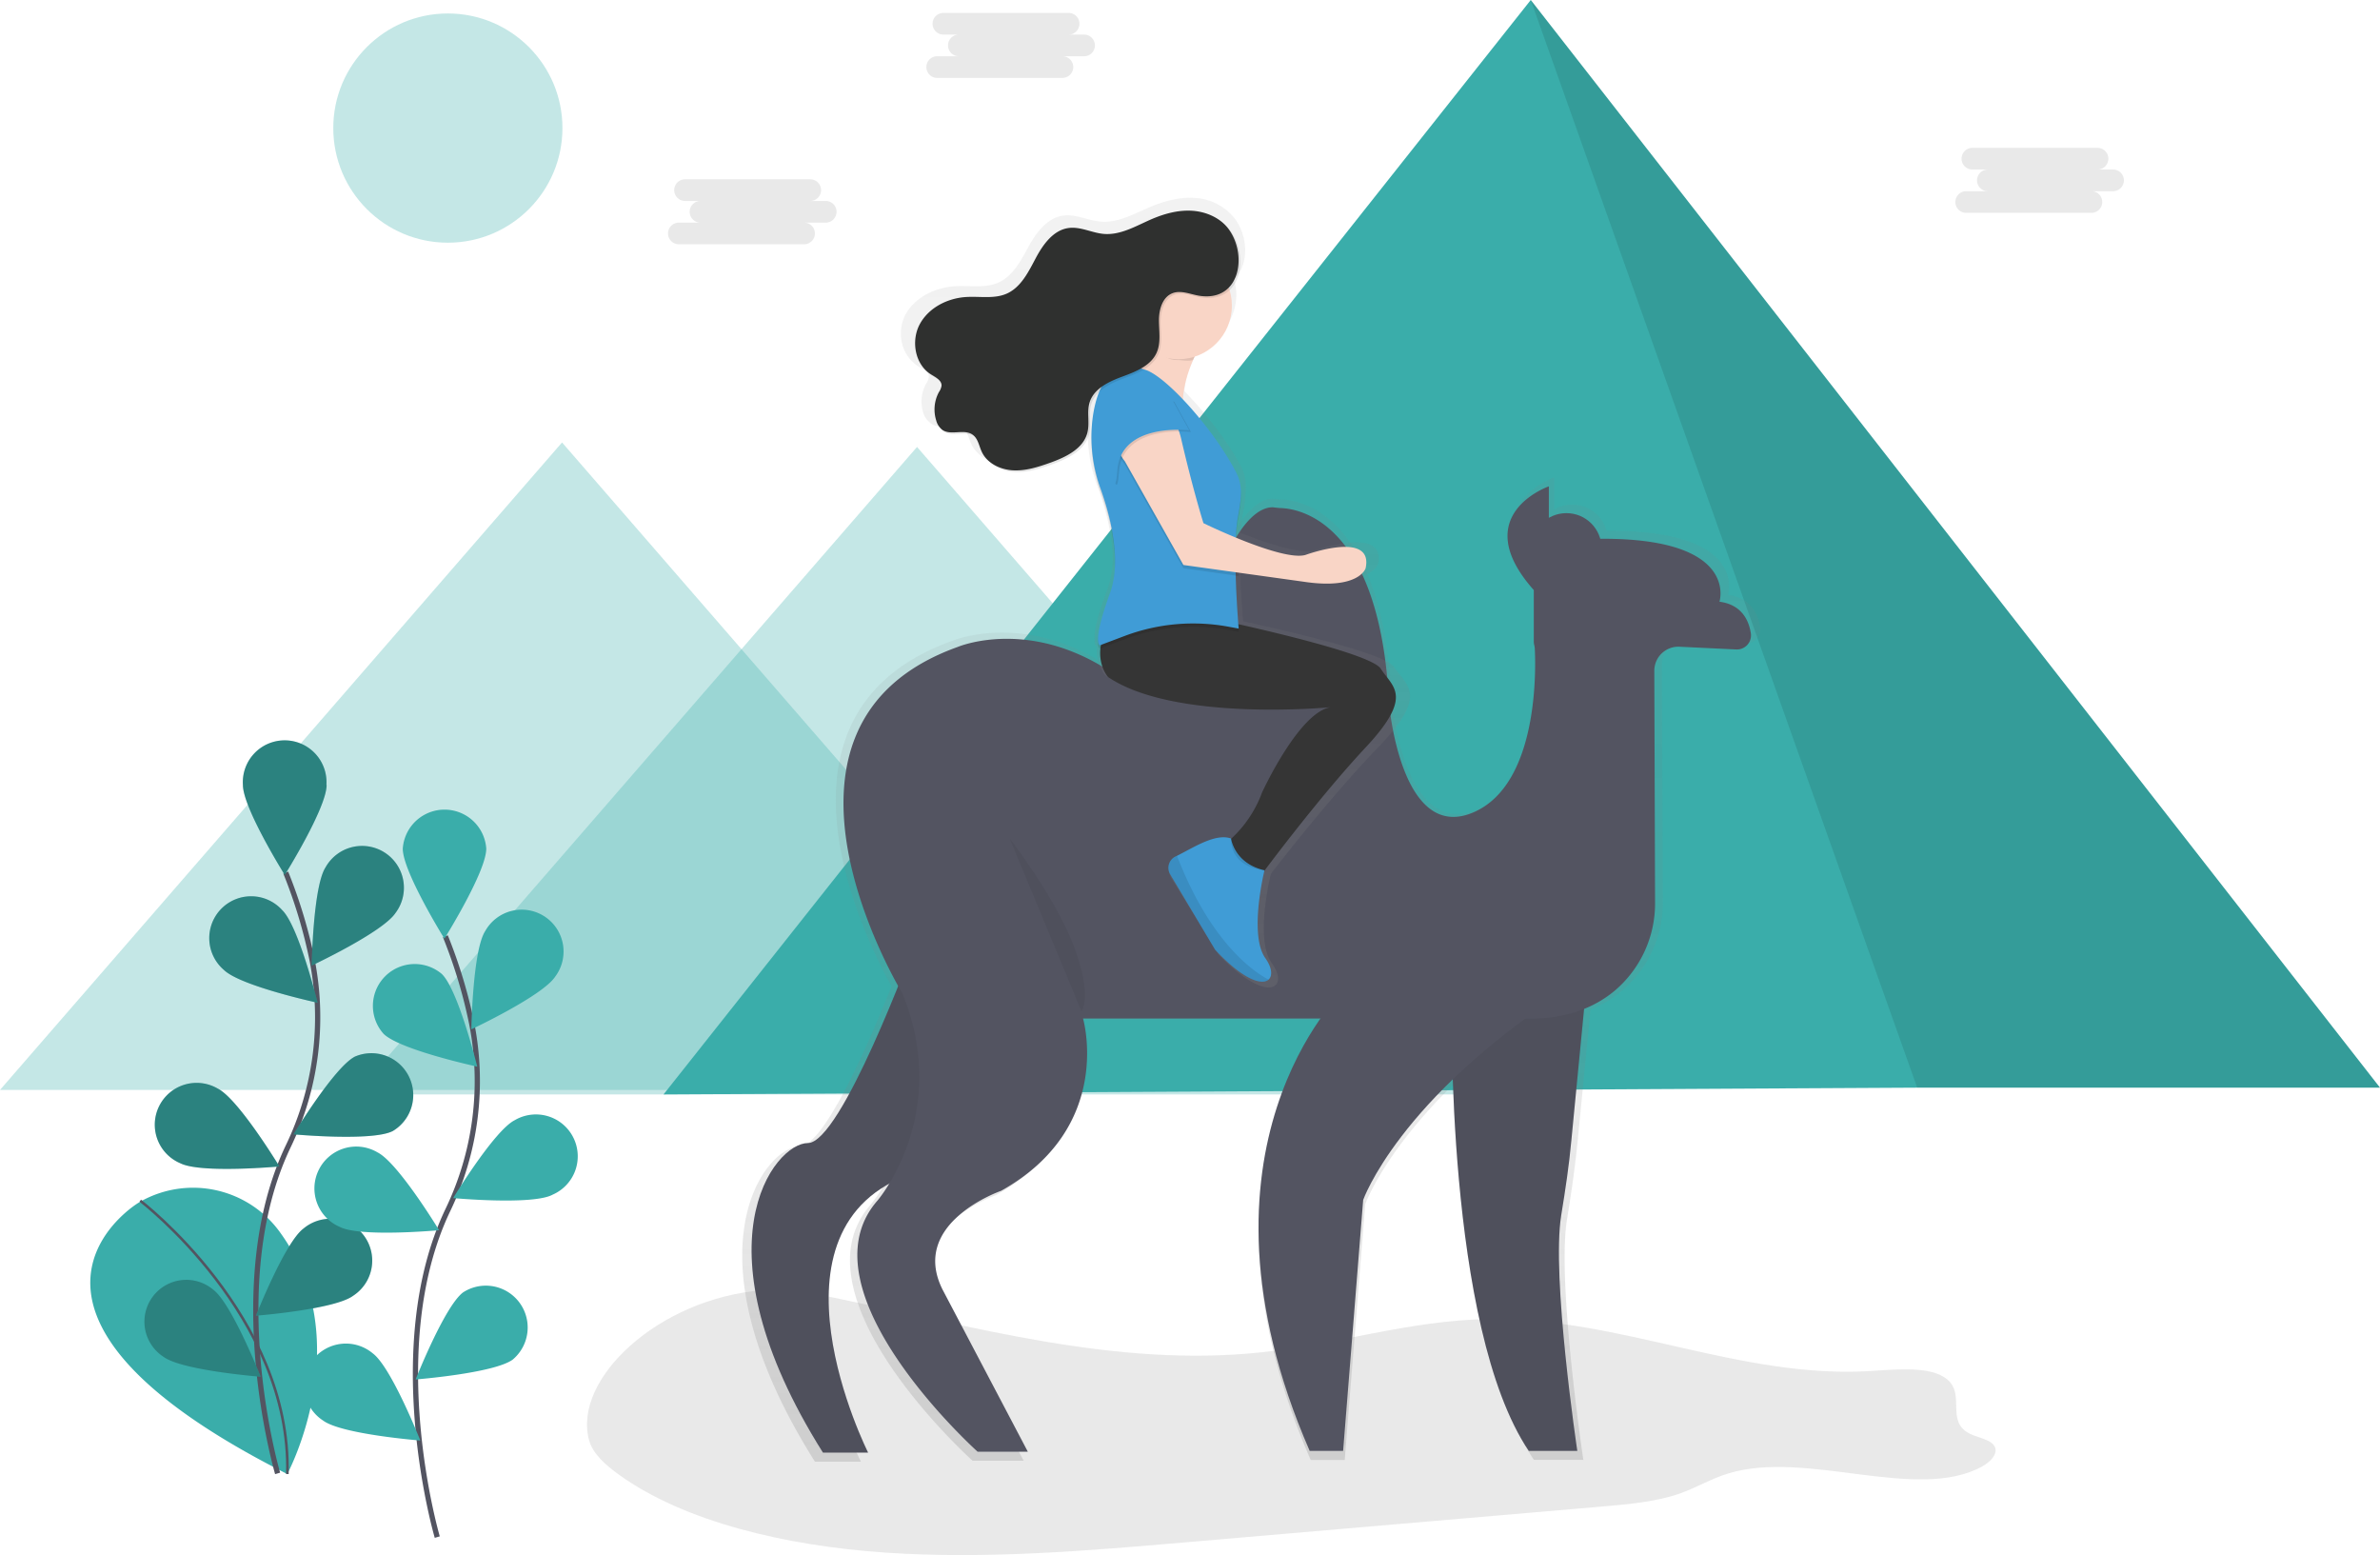
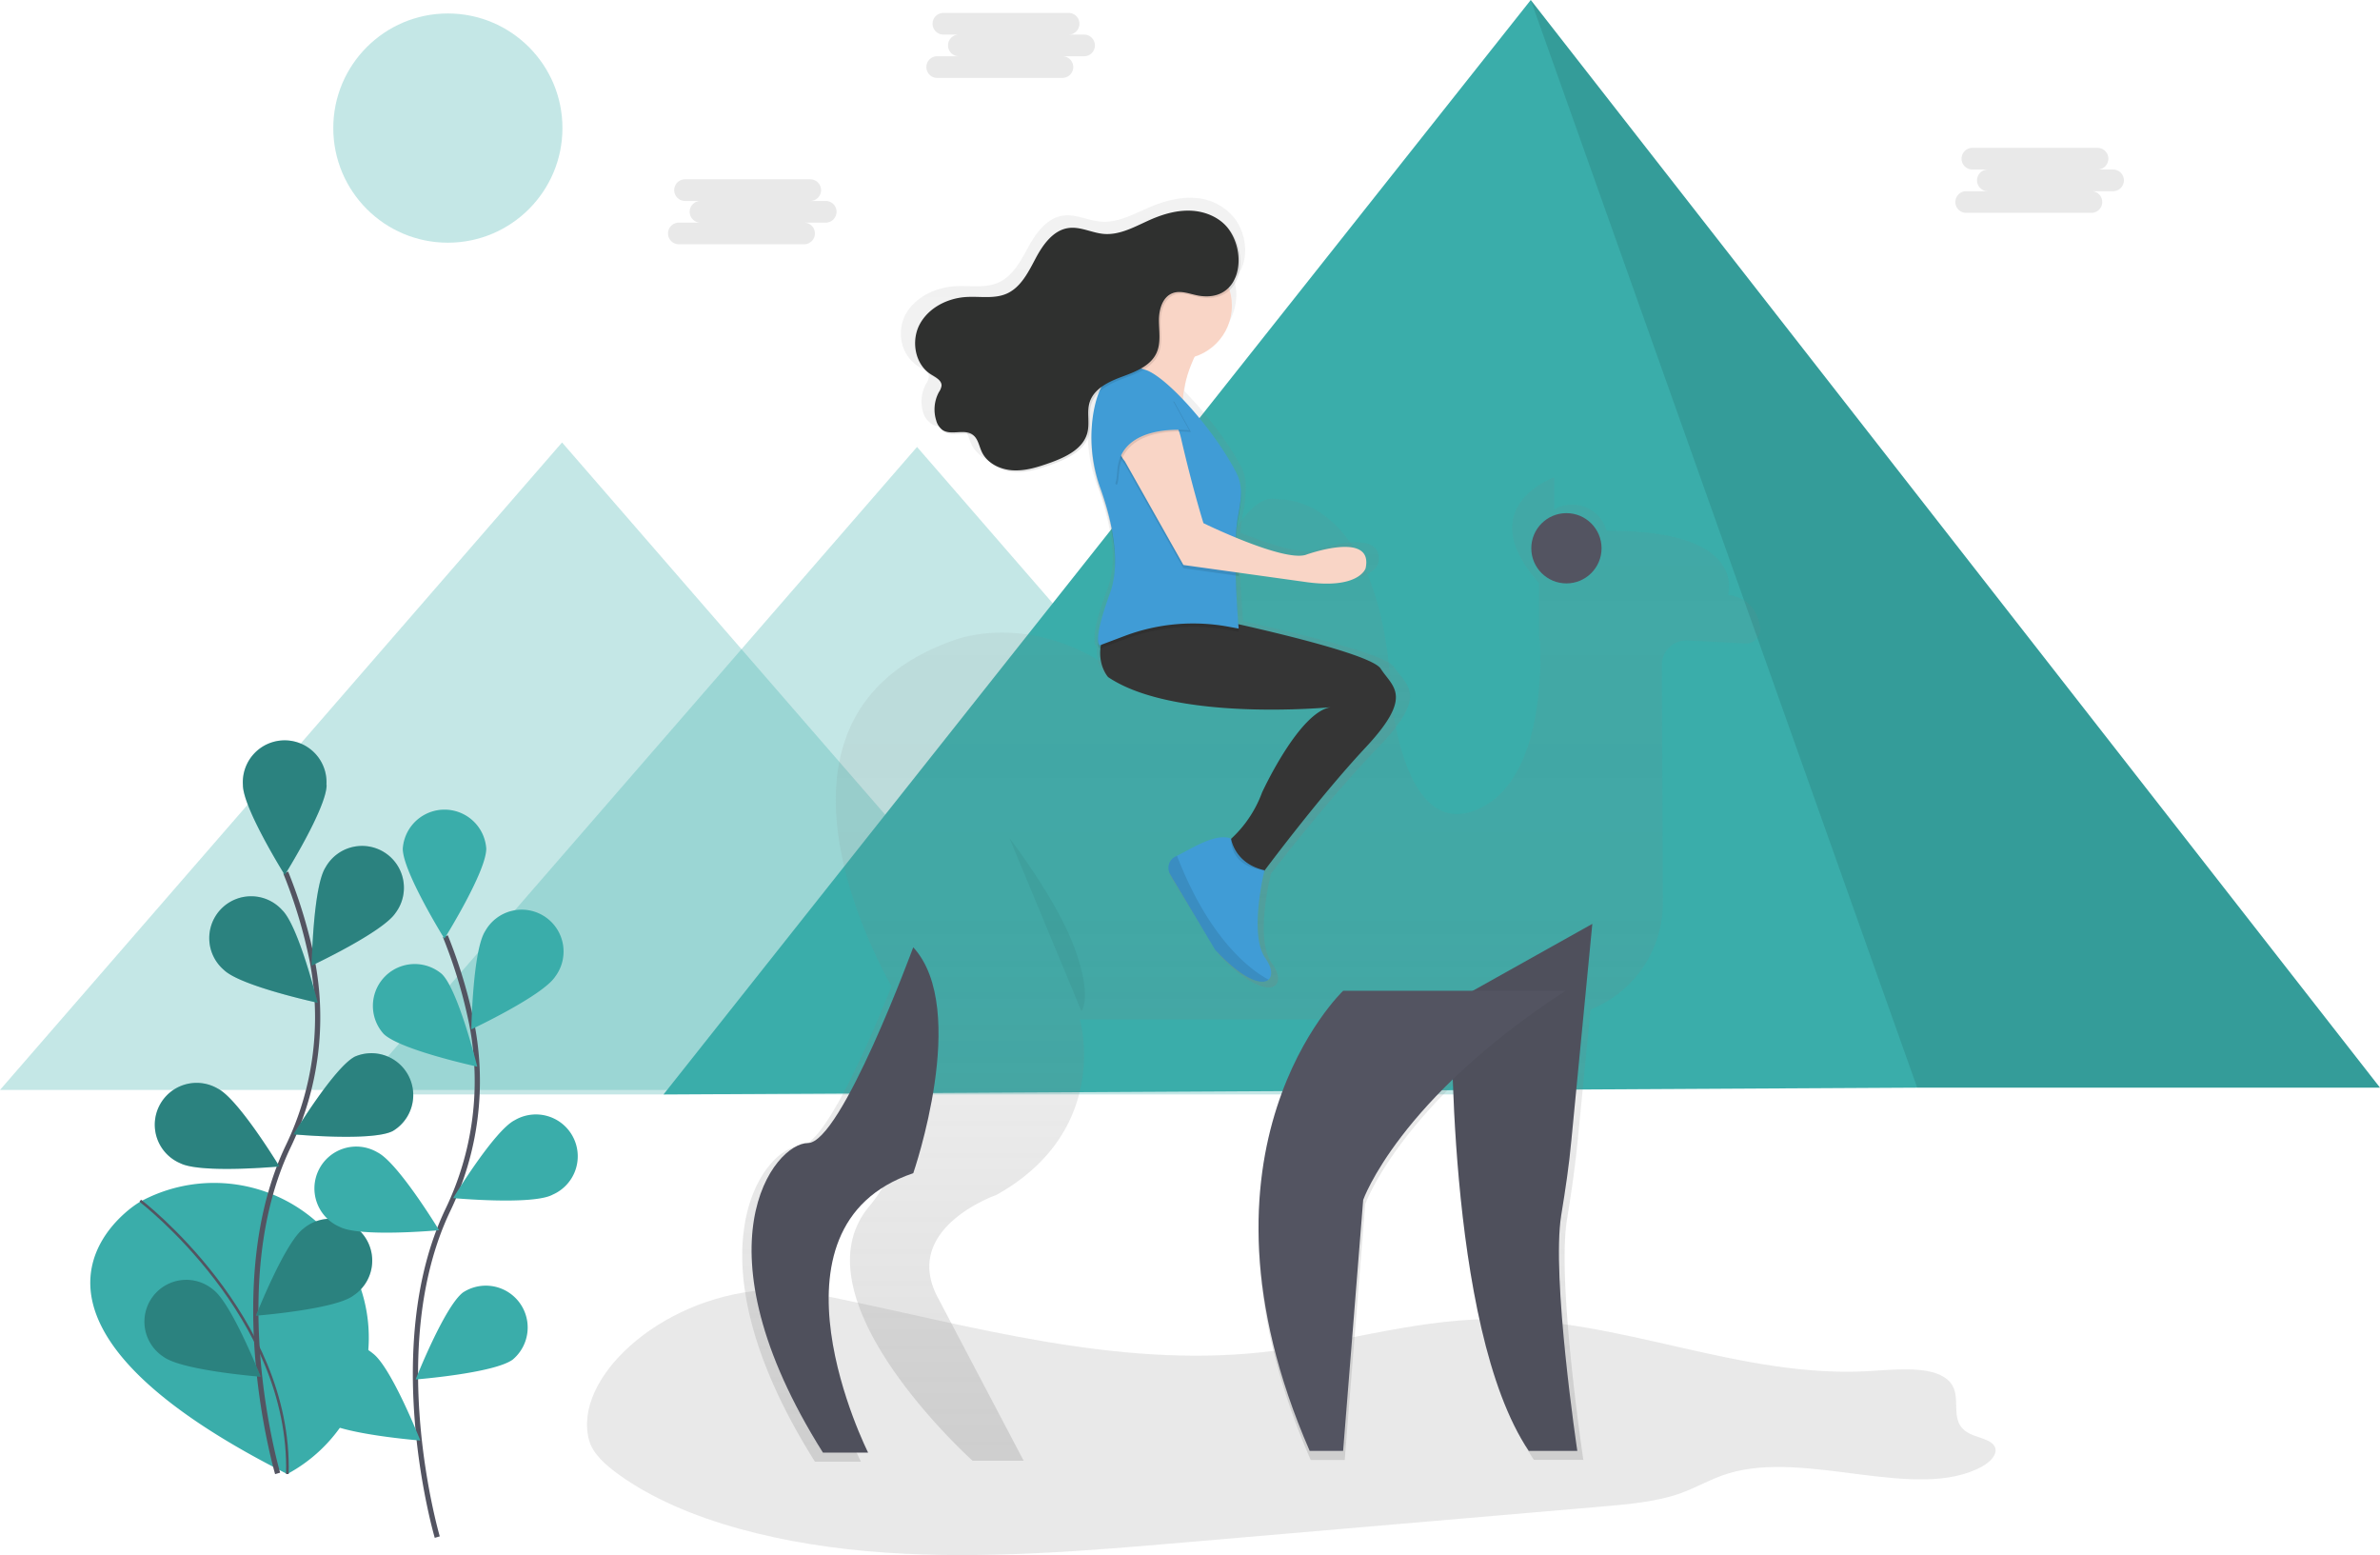
<svg xmlns="http://www.w3.org/2000/svg" xmlns:xlink="http://www.w3.org/1999/xlink" id="3e3d0d99-8170-42b4-b7e0-d2569887eb7d" data-name="Layer 1" width="910" height="594.44" viewBox="0 0 910 594.44">
  <defs>
    <linearGradient id="0d24492d-2553-400c-9962-0d2e0679ce4a" x1="623.46" y1="711.48" x2="623.46" y2="335.25" gradientUnits="userSpaceOnUse">
      <stop offset="0" stop-color="gray" stop-opacity=".25" />
      <stop offset=".54" stop-color="gray" stop-opacity=".12" />
      <stop offset="1" stop-color="gray" stop-opacity=".1" />
    </linearGradient>
    <linearGradient id="a8fc3105-30a4-4c64-88b2-79c476a21977" x1="586.82" y1="530.24" x2="586.82" y2="228.37" xlink:href="#0d24492d-2553-400c-9962-0d2e0679ce4a" />
  </defs>
  <path d="M436.61 646c9.28-.7 18.55 1 27.41 2.87 53.2 11 107.62 26.72 163 20.87 29.39-3.11 57-12.23 86.78-12.73 50.46-.86 96.43 23 146.64 19.84 10.26-.65 22.79-1.89 29 3.15 7.2 5.88-.63 16.06 8.6 20.77 2.75 1.4 6.63 2 8.68 3.78 3.16 2.76.12 6.66-4 8.9-25 13.52-67-6.55-96.88 2.57-6.63 2-12 5.34-18.37 7.61-9.07 3.22-19.76 4.17-30.15 5.06l-159 13.66c-38.07 3.27-76.63 6.54-114.84 3.93s-76.66-11.78-101.64-29.65c-5.37-3.84-10.18-8.21-11.57-13.19-6.55-23.49 26.8-54.44 66.34-57.44z" transform="translate(-145 -152.78)" fill="#252223" opacity=".1" />
  <path fill="#3AADAA" opacity=".3" d="M214.9 169.13l107.45 123.75 107.46 123.75H0l107.45-123.75L214.9 169.13z" />
  <path fill="#3AADAA" opacity=".3" d="M350.63 170.85L458.08 294.6l107.45 123.75h-429.8L243.18 294.6l107.45-123.75z" />
  <path fill="#3AADAA" d="M585.29 0L253.71 418.35l479.33-2.58H910L585.29 0z" />
  <path opacity=".1" d="M910 415.77H733.04L585.29 0 910 415.77z" />
  <path d="M818 392.49c-.8-5-3.57-11.16-12.26-12.29 0 0 7.94-24.91-46.45-24.53a13.65 13.65 0 00-20-8.15v-12.27s-31.92 11.08-5.86 40.39v20.08a6.25 6.25 0 00.19 1.52 6.29 6.29 0 01.18 1.18c.33 6 2.08 52.9-24.14 63.88-28 11.73-32.57-42.35-32.57-42.35-3.43-70.31-34.44-75.92-42-76.24-.91 0-1.82-.14-2.73-.26-3.48-.45-14.88 1.36-26.29 39.36-13.68 45.6-29.32 30.62-29.32 30.62C541 384.11 509 397.79 509 397.79c-77 27.64-32.52 115.24-23.12 132C477 552.06 460 591 450.73 591c-13 0-45 39.74 5.86 120.52h17.59s-39.52-78.52 8.25-104.78a54.13 54.13 0 01-4.66 6.69c-30.62 35.18 39.09 97.72 39.09 97.72h19.54L503.17 648c-13-26.06 22.8-38.44 22.8-38.44 44.3-24.76 31.92-67.1 31.92-67.1h92.49c-15.66 22.3-43.2 79.1-4.22 168.41h13L667 613.1s7-20 34.89-46.94c1.37 40.44 7.05 111.29 29.61 144.66h18.89s-10.17-68-6.25-91.84c1.59-9.7 3-19.42 4-29.2l5-51.1a43.82 43.82 0 0027.64-41.32l-.37-90.36a9.36 9.36 0 019.84-9.38l22.08 1.14a5.48 5.48 0 005.67-6.27z" transform="translate(-145 -152.78)" fill="url(#0d24492d-2553-400c-9962-0d2e0679ce4a)" />
  <path d="M700.12 536s-2.56 124.07 29.42 171.4h18.55s-10-66.71-6.14-90.16c1.56-9.52 3-19.06 3.88-28.67l8-82.63z" transform="translate(-145 -152.78)" fill="#535461" />
  <path d="M700.12 536s-2.56 124.07 29.42 171.4h18.55s-10-66.71-6.14-90.16c1.56-9.52 3-19.06 3.88-28.67l8-82.63z" transform="translate(-145 -152.78)" opacity=".05" />
  <path d="M494.18 514.89s-27.5 74.83-40.29 74.83-44.13 39 5.76 118.32h17.27s-43.49-86.34 17.27-106.8c-.01-.01 21.74-62.69-.01-86.35z" transform="translate(-145 -152.78)" fill="#535461" />
  <path d="M494.18 514.89s-27.5 74.83-40.29 74.83-44.13 39 5.76 118.32h17.27s-43.49-86.34 17.27-106.8c-.01-.01 21.74-62.69-.01-86.35z" transform="translate(-145 -152.78)" opacity=".05" />
-   <path d="M731.45 398.05v-19.71c-25.58-28.78 5.76-39.65 5.76-39.65v21.1c74.83-7 65.23 23 65.23 23 8.53 1.11 11.25 7.17 12 12.07a5.38 5.38 0 01-5.61 6.18L787.19 400a9.19 9.19 0 00-9.66 9.2l.29 88.69a43.68 43.68 0 01-15.27 33.46c-7.51 6.33-18.55 11.25-34.61 10.77H559.1s12.15 41.57-31.34 65.87c0 0-35.17 12.15-22.38 37.73l32.62 62h-19.19s-68.43-61.4-38.37-95.93c0 0 28.46-32.94 9.59-79.3 0 0-62.68-102.33 21.1-132.39 0 0 31.34-13.43 66.51 15.35 0 0 15.35 14.71 28.78-30.06 11.19-37.31 22.38-39.08 25.8-38.64.89.12 1.78.21 2.68.25 7.41.31 37.86 5.82 41.23 74.84 0 0 4.48 53.08 32 41.57 25.74-10.78 24-56.86 23.7-62.71a6.17 6.17 0 00-.17-1.16 6.14 6.14 0 01-.21-1.49z" transform="translate(-145 -152.78)" fill="#535461" />
  <path d="M658.55 531.52s-63.31 60.12-12.79 175.87h12.79l7.67-95.93s13.43-38.37 77.38-79.94z" transform="translate(-145 -152.78)" fill="#535461" />
  <circle cx="598.93" cy="209.58" r="13.43" fill="#535461" />
  <path d="M671.91 438.5c19.64-20.3 10.84-23.58 6.09-30.78-3.24-4.92-36.75-12.88-57.7-17.45-.13-1.7-.35-4.56-.55-8 0 0-.53-6.44-.49-10.86v-.11l1.34.18v-1.3l26.22 3.52c22.35 3.27 25.06-5.24 25.06-5.24 3.39-15.06-24.38-5.24-24.38-5.24-5.44 1.5-18.24-2.82-28.16-6.77a57.52 57.52 0 01.74-6.65 50 50 0 001.24-10.16 16.54 16.54 0 00-1.79-8.48c-5-9.5-13.59-20.62-21.66-28.83a45.84 45.84 0 014.78-16.73 21.05 21.05 0 0015.06-20 20.32 20.32 0 00-.93-6.09c5.81-5.3 5.62-16.23.28-23.25a15.61 15.61 0 00-1.9-2.06 20.77 20.77 0 00-13.6-5.77c-5.69-.33-11.35 1.2-16.59 3.39-6.17 2.59-12.35 6.21-19.06 5.68-4.83-.38-9.45-2.92-14.25-2.32-6.24.78-10.42 6.48-13.38 11.85s-6 11.38-11.73 13.85c-5 2.14-10.75 1-16.21 1.31-7.63.41-15.36 4.13-19 10.63-3.25 5.83-2.26 13.86 2.65 18.27a12.17 12.17 0 002.52 2 24.34 24.34 0 012.88 1.84 2.75 2.75 0 01.75 2 5.85 5.85 0 01-1 2.46A14 14 0 00498 310.5a7.15 7.15 0 002.16 3.44 5 5 0 001 .87c3.47 2.38 8.89-.48 12.34 1.92l.26.2c1.39 1.61 1.82 4 2.78 5.92a11 11 0 002.57 3.32 16.19 16.19 0 0010.73 4.52c5.12.27 10.14-1.28 15-2.95 6.37-2.19 13.48-5.47 15.14-11.81 1-3.86-.31-8.07.91-11.87a10.87 10.87 0 013.14-4.7 40.35 40.35 0 00-2.58 9.86 54 54 0 00-.55 8.26 58.41 58.41 0 003.69 21.09c2.62 7.1 5.7 17.52 5.84 27.55a35.44 35.44 0 01-2.08 12.1c-4.26 11.23-5 16.25-4.81 18.5-.17 2.93.74 3.12.74 3.12l.26-.1a14.81 14.81 0 003.08 11.26c27.09 17.68 90.07 11.79 90.07 11.79-12.87 2-27.76 33.4-27.76 33.4a47.12 47.12 0 01-12.5 18.13v-.12c-6.43-2.2-15.36 3.63-21.95 6.8l-.54.25a4.86 4.86 0 00-2.18 7l18.24 29.5c11.47 11.89 19 13.94 21.62 11.68 1.73-1.47 1.37-4.79-1.3-8.41-6.49-8.78-.86-32.27-.38-34.24 5.58-7.23 24.47-31.22 40.97-48.28z" transform="translate(-145 -152.78)" fill="url(#a8fc3105-30a4-4c64-88b2-79c476a21977)" />
  <path d="M605.14 283.05s-9.59 14.07-7.67 28.14l-22.38-17.91s8.31-.64 10.23-19.83z" transform="translate(-145 -152.78)" fill="#f9d5c6" />
  <path d="M602.59 387.94s65.87 13.43 70.35 20.47 12.79 10.23-5.76 30.06-40.29 49.24-40.29 49.24l-15.35-10.87a45.36 45.36 0 0016-21.1s14.07-30.7 26.22-32.62c0 0-59.48 5.76-85.06-11.51 0 0-6.4-7-.64-18.55s34.53-5.12 34.53-5.12z" transform="translate(-145 -152.78)" fill="#353535" />
  <path d="M582.12 295.2s-15.71-7.18-19.3 18.32a57.62 57.62 0 003 27.38c3.63 10.17 8.2 27.32 3.55 40-7 19.19-3.84 19.83-3.84 19.83l9.4-3.55a74.38 74.38 0 0139.76-3.57l3.92.72s-2.56-29.93-.32-42.53c1.06-6 2.23-11.5-.52-16.91-8.46-16.57-27.77-38.21-35.65-39.69z" transform="translate(-145 -152.78)" opacity=".1" />
  <path d="M582.12 293.93s-15.71-7.18-19.3 18.32a57.62 57.62 0 003 27.38c3.63 10.17 8.2 27.32 3.55 40-7 19.19-3.84 19.83-3.84 19.83l9.4-3.55a74.38 74.38 0 0139.76-3.57l3.92.72s-2.56-29.93-.32-42.53c1.06-6 2.23-11.5-.52-16.91-8.46-16.62-27.77-38.22-35.65-39.69z" transform="translate(-145 -152.78)" fill="#409cd6" />
  <path d="M572.15 313.07c4.32-7.74 15.43-8 20.45-.7a30.24 30.24 0 014.23 10.33c4.48 19.19 8.31 31.34 8.31 31.34s9.91 3.52 14.17 6.25c-.42 6.22-.6 12.69-.6 12.69l-21.24-3-22.38-39.65s-7.55-9-2.94-17.26z" transform="translate(-145 -152.78)" opacity=".1" />
  <path d="M572.15 311.79c4.32-7.74 15.43-8 20.45-.7a30.24 30.24 0 014.23 10.33c4.48 19.19 8.31 31.34 8.31 31.34s30.06 14.71 39 12.15c0 0 26.22-9.59 23 5.12 0 0-2.56 8.31-23.66 5.12l-46-6.4-22.39-39.65s-7.55-9.05-2.94-17.31z" transform="translate(-145 -152.78)" fill="#f9d5c6" />
-   <path d="M581.8 281.45c1.19-2.84 2.35-1.43 2.88-6.72l19.83 9.59a48.87 48.87 0 00-3.35 6.06c-2 .63-4.38 0-6.56 0-4.93.03-9.27-6.03-12.8-8.93z" transform="translate(-145 -152.78)" opacity=".1" />
  <circle cx="450.55" cy="116.84" r="20.47" fill="#f9d5c6" />
  <path d="M604.65 266.54c-3.59-.48-7.28-2.34-10.67-1.05-3.89 1.48-5.23 6.32-5.21 10.48s.82 8.53-.9 12.32c-2.26 5-8 7.21-13.14 9.11s-10.82 4.57-12.45 9.8c-1.16 3.72.09 7.82-.86 11.59-1.57 6.2-8.28 9.39-14.3 11.54-4.56 1.62-9.3 3.14-14.13 2.88s-9.84-2.65-11.92-7c-1.09-2.29-1.45-5.14-3.51-6.62-3.26-2.35-8.38.45-11.65-1.88a6.72 6.72 0 01-2.3-3.57 14 14 0 011.07-10.84 5.82 5.82 0 001-2.41c.1-2.1-2.29-3.26-4.07-4.37-6.13-3.81-7.67-12.84-4.24-19.19s10.73-10 17.93-10.38c5.15-.29 10.59.81 15.31-1.28 5.43-2.41 8.28-8.27 11.07-13.52s6.74-10.81 12.64-11.57c4.54-.59 8.9 1.9 13.46 2.27 6.33.51 12.17-3 18-5.55 4.94-2.14 10.29-3.64 15.66-3.31s10.8 2.67 14 7c7.21 9.83 4.43 27.58-10.79 25.55z" transform="translate(-145 -152.78)" opacity=".1" />
  <path d="M604 265.9c-3.59-.48-7.28-2.34-10.67-1.05-3.89 1.48-5.23 6.32-5.21 10.48s.82 8.53-.9 12.32c-2.26 5-8 7.21-13.14 9.11s-10.82 4.57-12.45 9.8c-1.16 3.72.09 7.82-.86 11.59-1.57 6.2-8.28 9.39-14.3 11.54-4.56 1.62-9.3 3.14-14.13 2.88s-9.84-2.65-11.92-7c-1.09-2.29-1.45-5.14-3.51-6.62-3.26-2.35-8.38.45-11.65-1.88a6.72 6.72 0 01-2.3-3.57 14 14 0 011.04-10.85 5.82 5.82 0 001-2.41c.1-2.1-2.29-3.26-4.07-4.37-6.13-3.81-7.67-12.84-4.24-19.19s10.73-10 17.93-10.38c5.15-.29 10.59.81 15.31-1.28 5.43-2.41 8.28-8.27 11.07-13.52s6.74-10.81 12.64-11.57c4.54-.59 8.9 1.9 13.46 2.27 6.33.51 12.17-3 18-5.55 4.94-2.14 10.29-3.64 15.66-3.31s10.8 2.67 14 7c7.24 9.84 4.47 27.59-10.76 25.56z" transform="translate(-145 -152.78)" fill="#2f302f" />
  <path d="M600.35 317.91s-26.22-3.2-27.5 15.35-5.12-22.38-5.12-22.38l12.15-9L594 306.4z" transform="translate(-145 -152.78)" opacity=".1" />
  <path d="M599.71 317.27s-26.22-3.2-27.5 15.35-5.12-22.38-5.12-22.38l12.15-9 14.07 4.48zM592.43 487l17.19 28.84c10.83 11.61 17.93 13.62 20.41 11.41 1.63-1.44 1.3-4.68-1.23-8.21-6.4-9-.32-33.58-.32-33.58-11.51-2.56-12.79-12.15-12.79-12.15-6-2.14-14.47 3.55-20.7 6.62l-.51.24a4.83 4.83 0 00-2.05 6.83z" transform="translate(-145 -152.78)" fill="#409cd6" />
  <path d="M628.49 485.47s-12.79-.64-12.79-12.15c0 0 1.92 10.23 12.79 12.15zM592.43 487l17.19 28.84c10.83 11.61 17.93 13.62 20.41 11.41-5.94-3.14-22.27-14.37-35-47.32l-.51.24a4.83 4.83 0 00-2.09 6.83z" transform="translate(-145 -152.78)" opacity=".1" />
-   <path d="M197.84 612.62s-67.63 40.8 57 103.62c0 0 27.46-51-2.9-92.57A40.94 40.94 0 00198.86 612z" transform="translate(-145 -152.78)" fill="#3AADAA" />
+   <path d="M197.84 612.62s-67.63 40.8 57 103.62A40.94 40.94 0 00198.86 612z" transform="translate(-145 -152.78)" fill="#3AADAA" />
  <path d="M198.62 611.76S256.5 656 254.87 716.24" transform="translate(-145 -152.78)" fill="none" stroke="#535461" stroke-miterlimit="10" />
  <path d="M106.15 563.22s-21.19-72 4-124.91a113.65 113.65 0 009.19-71.3 191.13 191.13 0 00-10.09-33.46" fill="none" stroke="#535461" stroke-miterlimit="10" stroke-width="2" />
  <path d="M269.88 452.84c0 8.82-16 34.39-16 34.39s-16-25.57-16-34.39a16 16 0 1131.93 0zm26.39 48.85c-4.79 7.4-32.09 20.19-32.09 20.19s.5-30.14 5.29-37.54a16 16 0 1126.8 17.36zm-1.15 83.47c-7.87 4-37.89 1.23-37.89 1.23s15.64-25.77 23.52-29.74a16 16 0 0114.38 28.51zM280 648.11c-7.09 5.24-37.14 7.61-37.14 7.61s11.06-28 18.15-33.29a16 16 0 1119 25.67zm-49.35-124.53c6.32 6.14 35.79 12.51 35.79 12.51s-7.22-29.27-13.54-35.41a16 16 0 10-22.25 22.9zm-16.71 73.86c7.87 4 37.89 1.23 37.89 1.23s-15.64-25.77-23.52-29.74a16 16 0 10-14.38 28.51zm-6.4 74.01c7.09 5.24 37.14 7.61 37.14 7.61s-11.06-28-18.15-33.29a16 16 0 10-19 25.67z" transform="translate(-145 -152.78)" fill="#3AADAA" />
  <path d="M269.88 452.84c0 8.82-16 34.39-16 34.39s-16-25.57-16-34.39a16 16 0 1131.93 0zm26.39 48.85c-4.79 7.4-32.09 20.19-32.09 20.19s.5-30.14 5.29-37.54a16 16 0 1126.8 17.36zm-1.15 83.47c-7.87 4-37.89 1.23-37.89 1.23s15.64-25.77 23.52-29.74a16 16 0 0114.38 28.51zM280 648.11c-7.09 5.24-37.14 7.61-37.14 7.61s11.06-28 18.15-33.29a16 16 0 1119 25.67zm-49.35-124.53c6.32 6.14 35.79 12.51 35.79 12.51s-7.22-29.27-13.54-35.41a16 16 0 10-22.25 22.9zm-16.71 73.86c7.87 4 37.89 1.23 37.89 1.23s-15.64-25.77-23.52-29.74a16 16 0 10-14.38 28.51zm-6.4 74.01c7.09 5.24 37.14 7.61 37.14 7.61s-11.06-28-18.15-33.29a16 16 0 10-19 25.67z" transform="translate(-145 -152.78)" opacity=".25" />
  <path d="M167.19 587.57s-21.19-72 4-124.91a113.65 113.65 0 009.19-71.3 191.13 191.13 0 00-10.09-33.46" fill="none" stroke="#535461" stroke-miterlimit="10" stroke-width="2" />
  <path d="M330.92 477.21c0 8.82-16 34.39-16 34.39S299 486 299 477.21a16 16 0 0131.93 0zm26.39 48.85c-4.79 7.4-32.09 20.19-32.09 20.19s.5-30.14 5.29-37.54a16 16 0 1126.8 17.36zm-1.15 83.47c-7.87 4-37.89 1.23-37.89 1.23S333.9 585 341.78 581a16 16 0 1114.38 28.51zm-15.1 62.95c-7.09 5.24-37.14 7.61-37.14 7.61s11.06-28 18.15-33.29a16 16 0 0119 25.67zM291.69 548c6.32 6.14 35.79 12.51 35.79 12.51s-7.22-29.27-13.54-35.41a16 16 0 00-22.25 22.9zM275 621.81c7.87 4 37.89 1.23 37.89 1.23s-15.64-25.77-23.52-29.74A16 16 0 10275 621.81zm-6.43 74.01c7.09 5.24 37.14 7.61 37.14 7.61s-11.06-28-18.15-33.29a16 16 0 10-19 25.67z" transform="translate(-145 -152.78)" fill="#3AADAA" />
  <path d="M559.5 166h-5.91a4.14 4.14 0 000-8.28h-47.88a4.14 4.14 0 000 8.28h5.91a4.14 4.14 0 000 8.28h-8.28a4.14 4.14 0 000 8.28h47.88a4.14 4.14 0 100-8.28h8.28a4.14 4.14 0 100-8.28zm-98.79 63.6h-5.91a4.14 4.14 0 000-8.28h-47.87a4.14 4.14 0 000 8.28h5.91a4.14 4.14 0 000 8.28h-8.28a4.14 4.14 0 100 8.28h47.88a4.14 4.14 0 100-8.28h8.28a4.14 4.14 0 000-8.28zm492.22-12.02H947a4.14 4.14 0 100-8.28h-47.85a4.14 4.14 0 100 8.28h5.91a4.14 4.14 0 100 8.28h-8.28a4.14 4.14 0 100 8.28h47.88a4.14 4.14 0 100-8.28h8.28a4.14 4.14 0 000-8.28z" transform="translate(-145 -152.78)" fill="#252223" opacity=".1" />
  <circle cx="171.24" cy="48.96" r="43.81" fill="#3AADAA" opacity=".3" />
  <path d="M531 473.19s18 23.19 24.91 42.09 2.58 24.05 2.58 24.05" transform="translate(-145 -152.78)" opacity=".05" />
</svg>